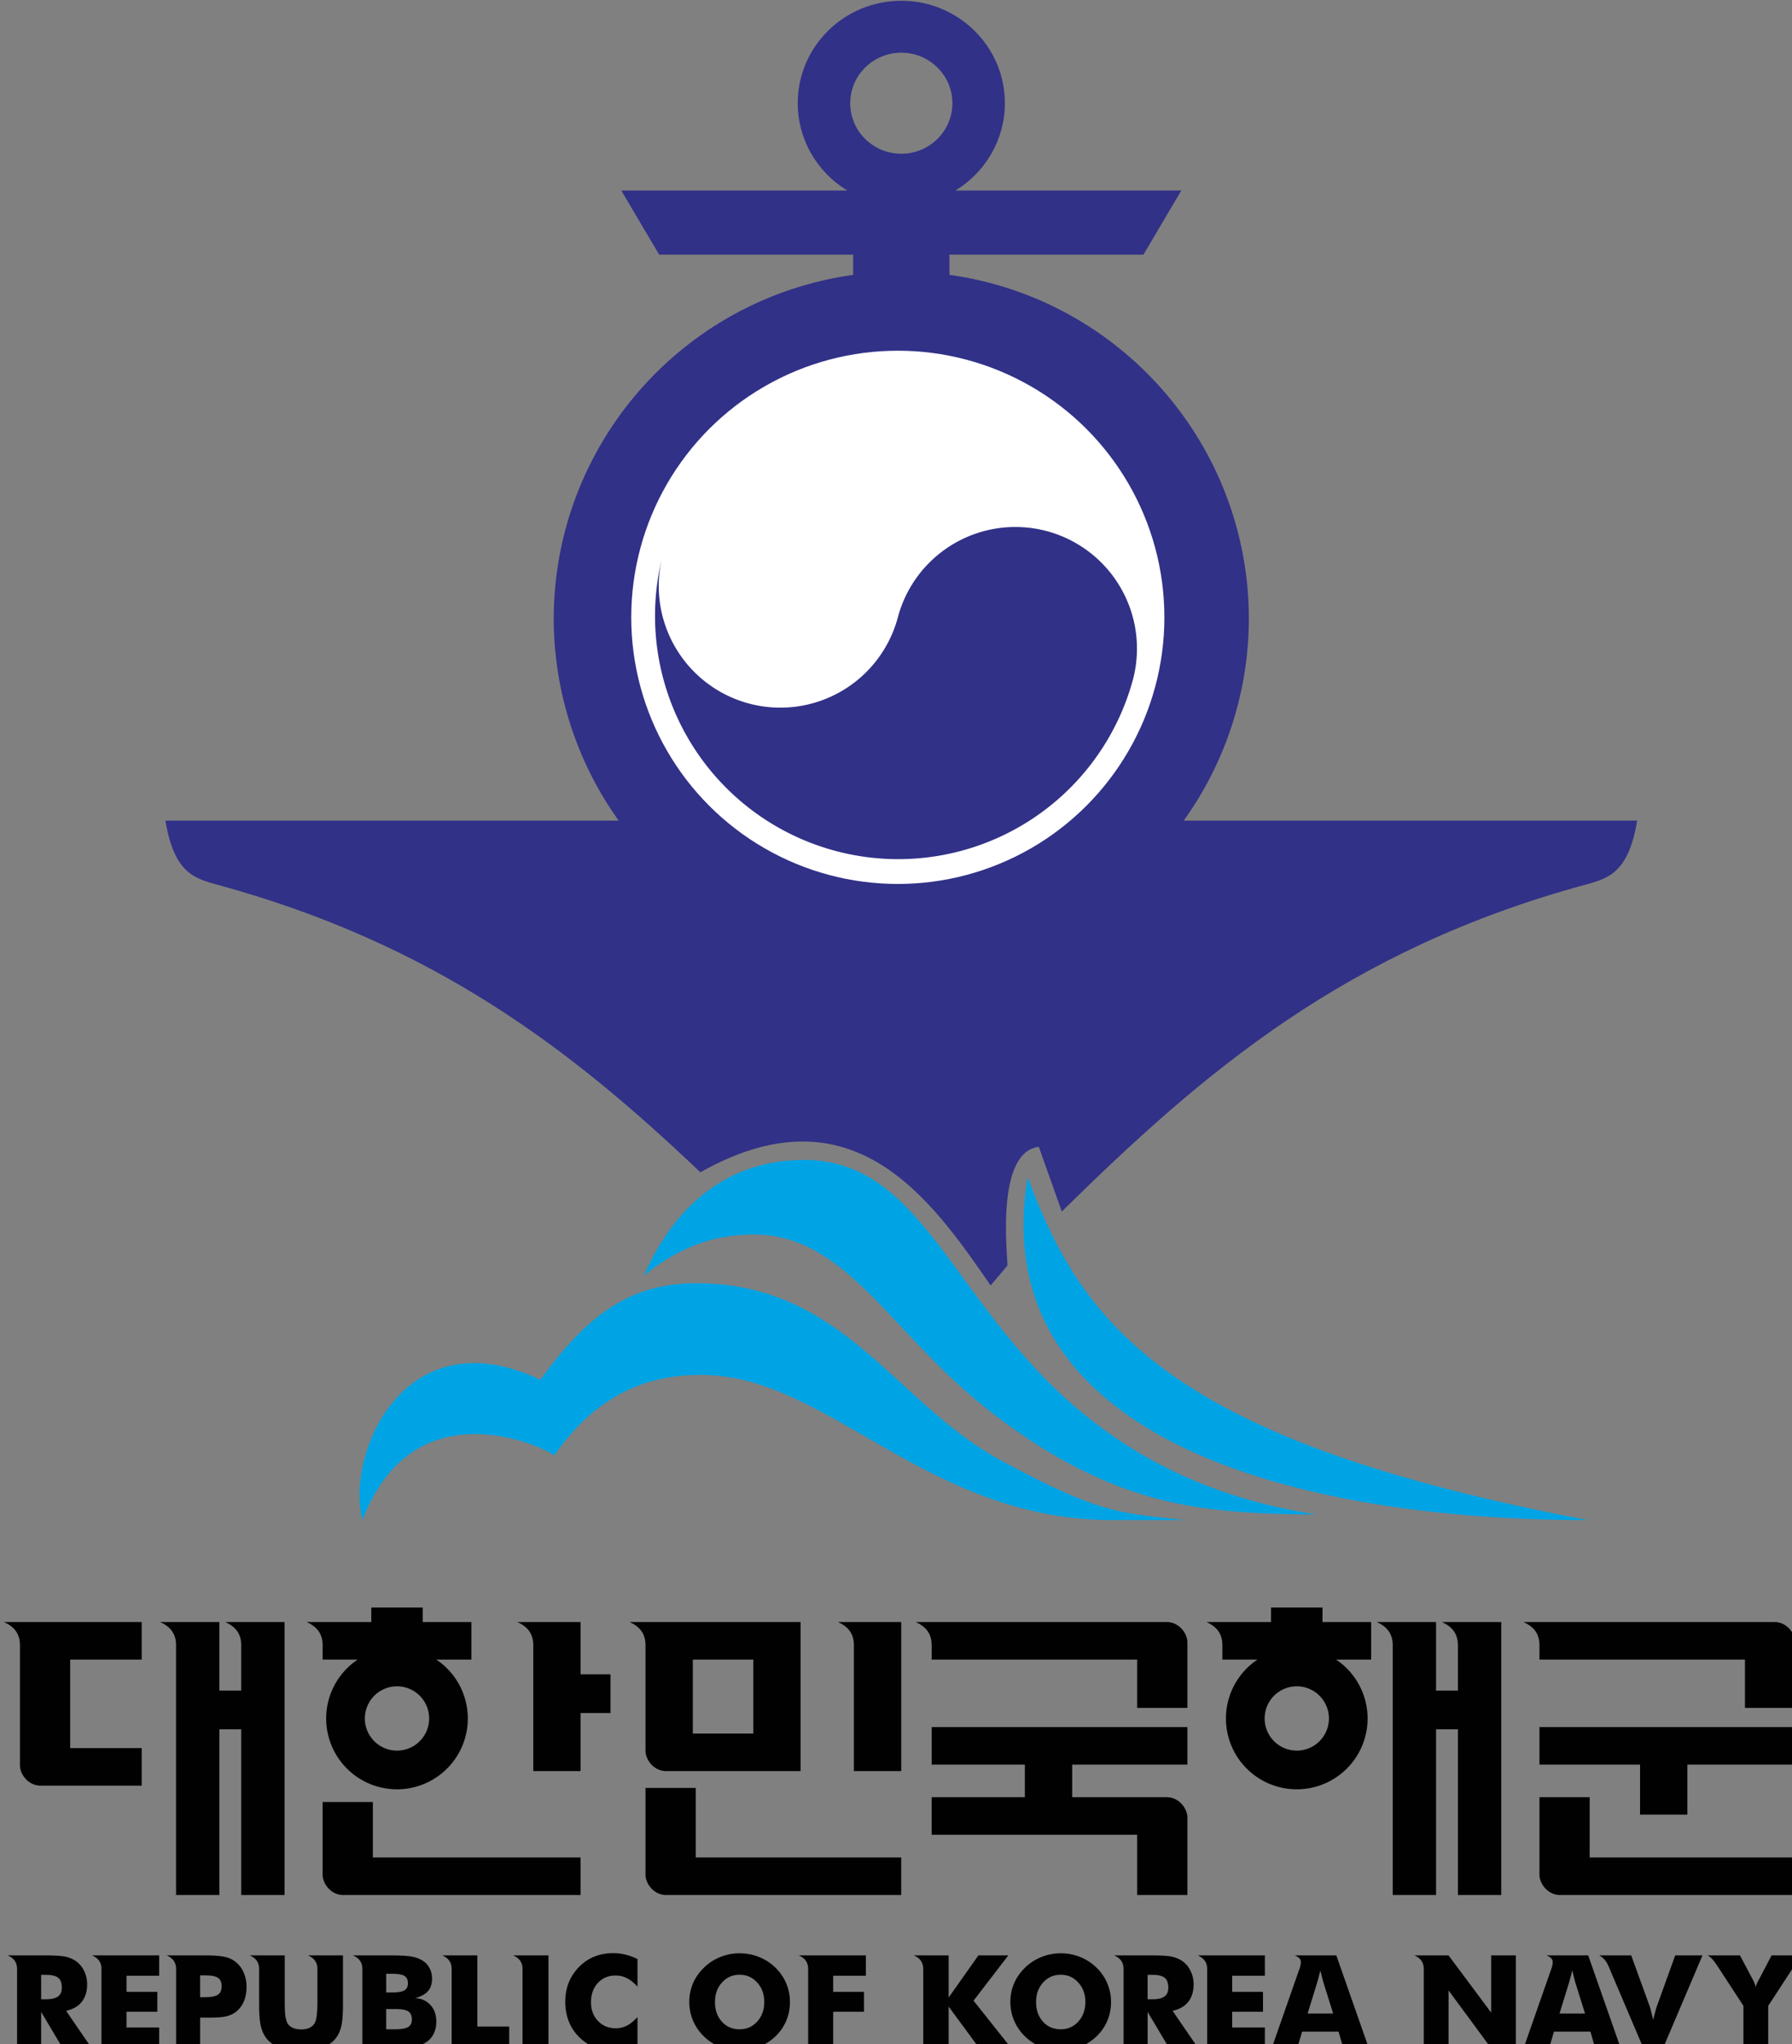
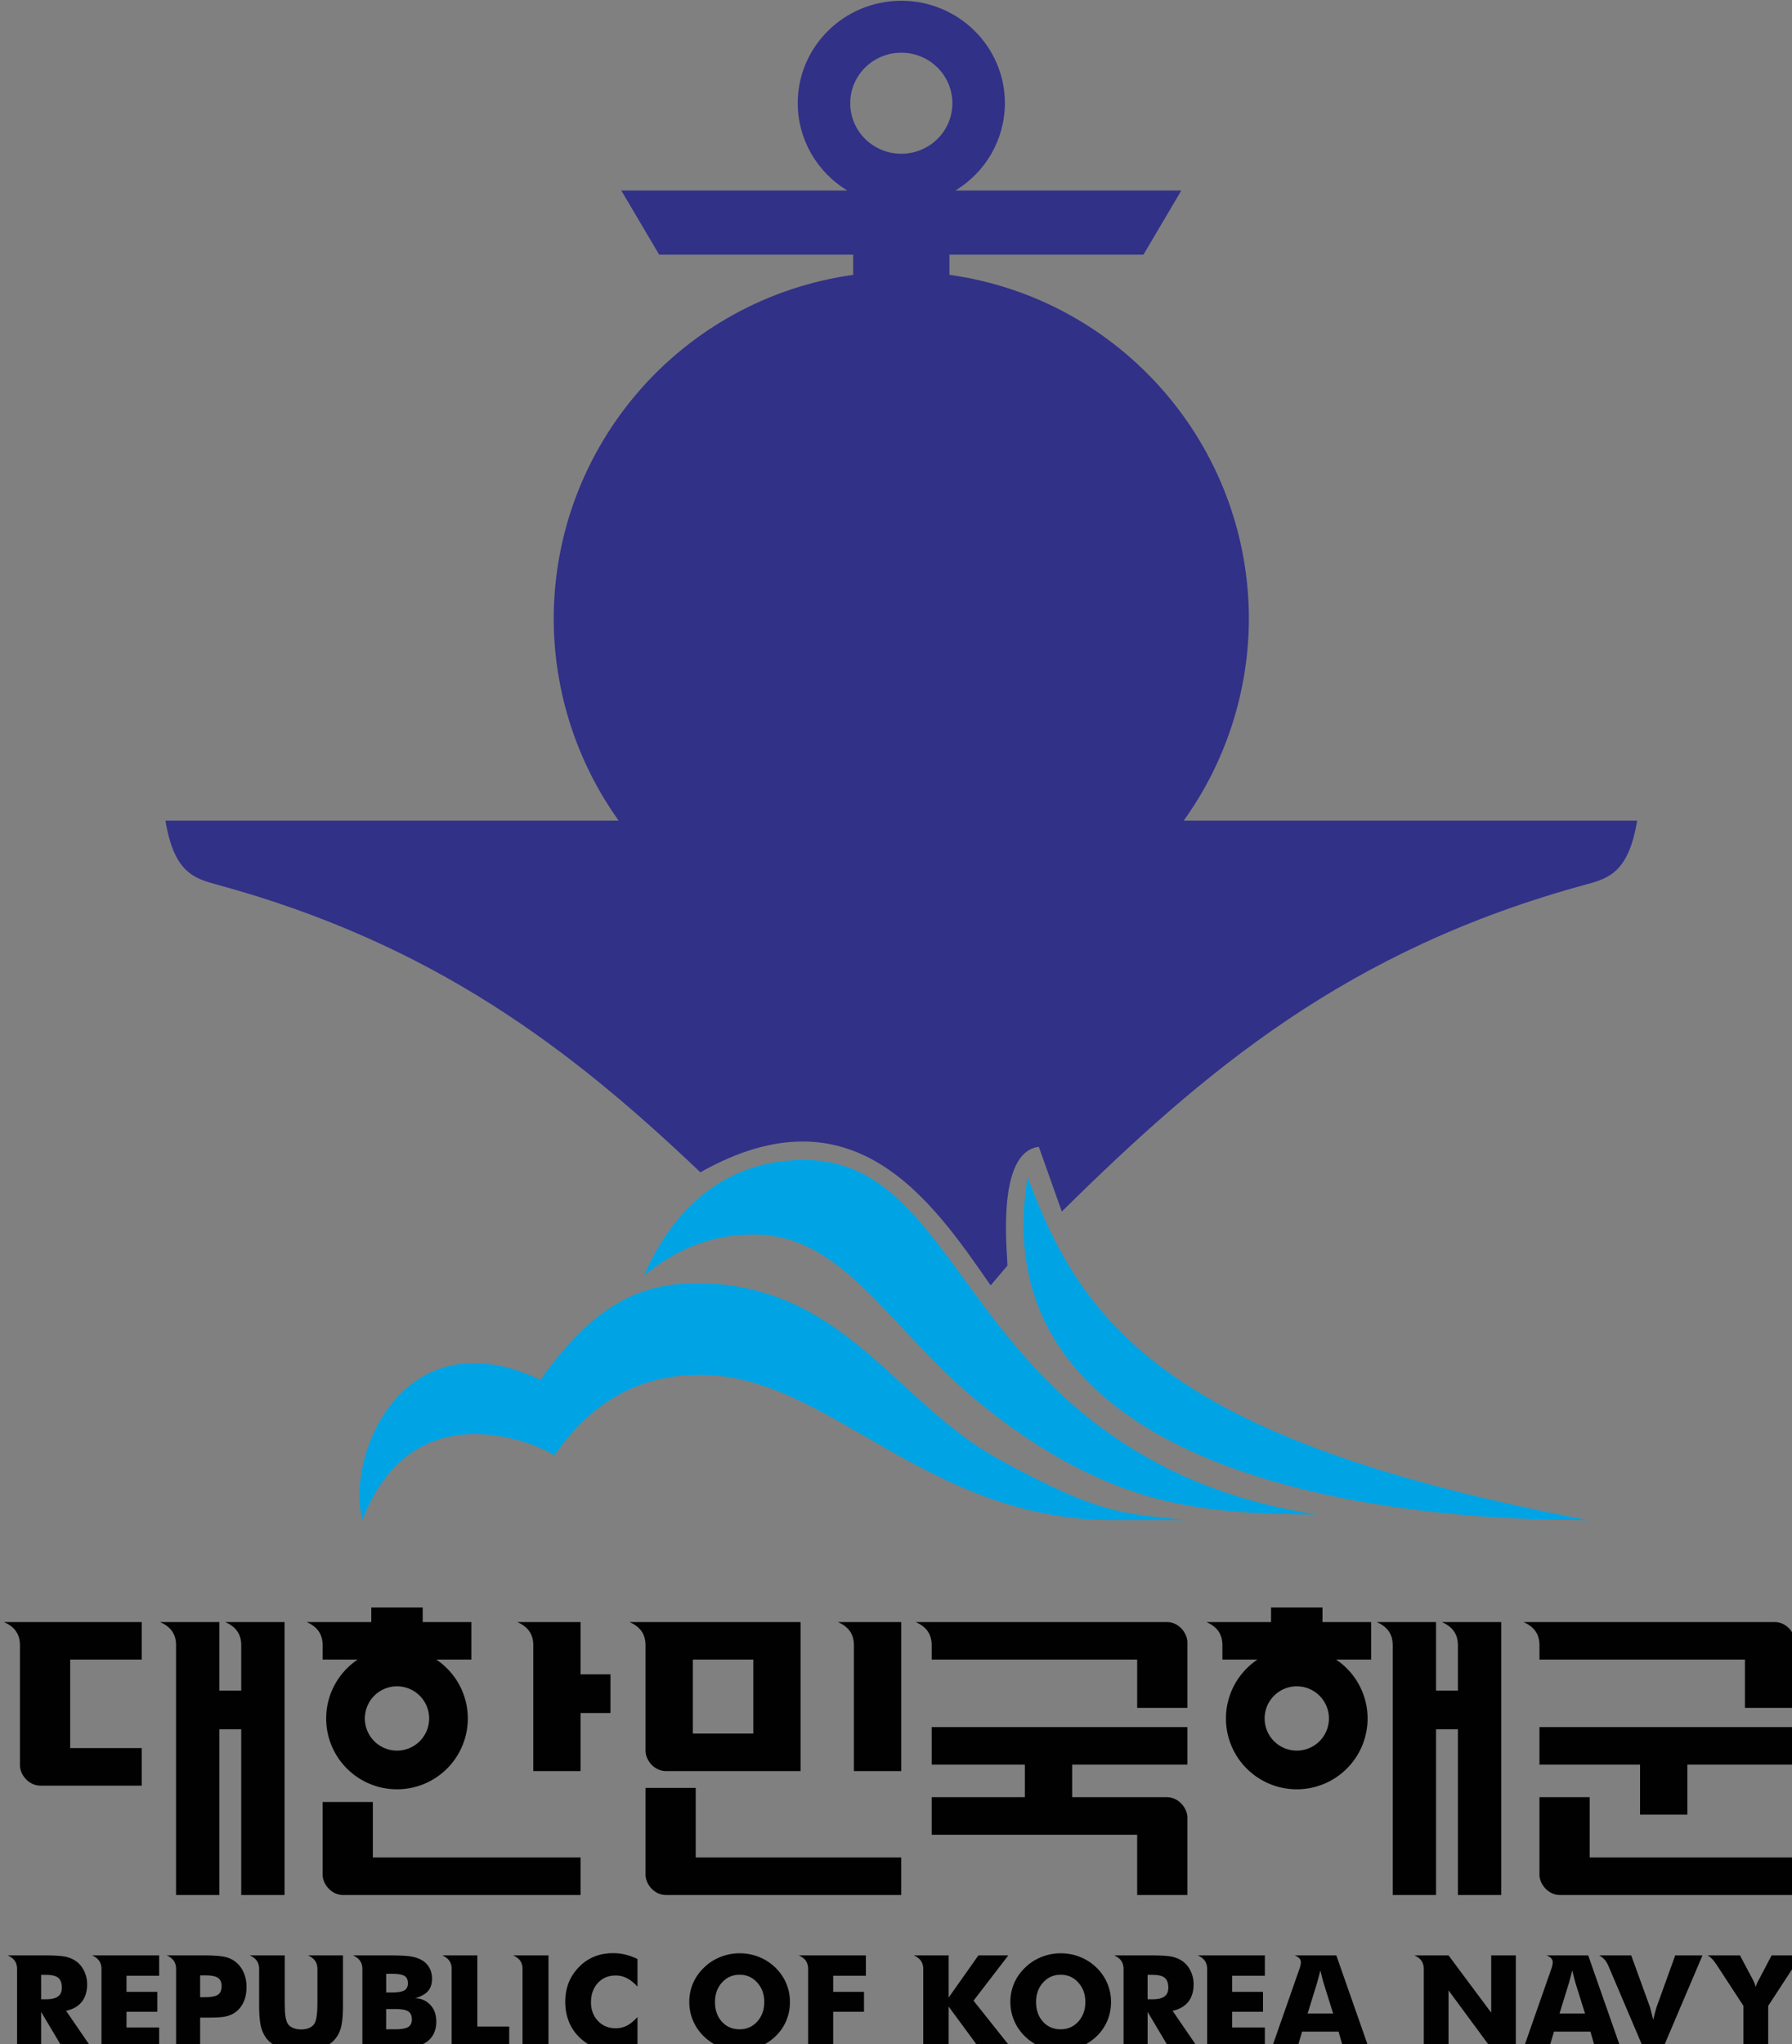
<svg xmlns="http://www.w3.org/2000/svg" xmlns:ns1="http://sodipodi.sourceforge.net/DTD/sodipodi-0.dtd" xmlns:ns2="http://www.inkscape.org/namespaces/inkscape" width="66.146mm" height="75.434mm" version="1.1" viewBox="0 0 66.146 75.434" id="svg18" ns1:docname="Logo_of_the_Republic_of_Korea_Navy.svg" ns2:version="1.0.2-2 (e86c870879, 2021-01-15)">
  <rect x="0" y="0" width="66.146" height="75.434" fill="#808080" stroke="none" />
  <defs id="defs22" />
  <ns1:namedview pagecolor="#ffffff" bordercolor="#666666" borderopacity="1" objecttolerance="10" gridtolerance="10" guidetolerance="10" ns2:pageopacity="0" ns2:pageshadow="2" ns2:window-width="1920" ns2:window-height="991" id="namedview20" showgrid="false" ns2:zoom="1.3205667" ns2:cx="290.81066" ns2:cy="185.96314" ns2:window-x="-9" ns2:window-y="-9" ns2:window-maximized="1" ns2:current-layer="svg18" />
  <g transform="translate(-196.67 -268.4)" id="g16">
    <g transform="matrix(.25 0 0 .25 147.57 257.99)" id="g14">
      <path transform="scale(.265)" d="m1243.3 157.57c-31.873 9.6e-4 -57.711 25.549-57.711 57.064 0.029 19.857 10.497 38.271 27.637 48.619h-125.94l21.094 35.734h108.1v11.258c-95.574 13.364-166.72 95.055-166.84 191.56 0.057 40.343 12.711 79.66 36.195 112.46h-252.53c4.693 28.411 15.543 32.068 28.17 35.494 121.36 32.927 197.9 91.9 269.86 160.39 84.953-47.817 128.31 14.626 161.74 63.026 3.873-4.594 6.305-7.442 9.363-11.052 0-6.528-6.619-63.301 17.49-66.141l12.791 36.014v0.012c78.926-77.678 158.31-145.87 292.4-182.25 12.627-3.426 23.477-7.083 28.17-35.494h-252.63c23.522-32.79 36.212-72.109 36.299-112.46-0.105-96.511-71.257-178.21-166.84-191.58v-11.236h108.1l21.096-35.734h-125.89c17.122-10.359 27.57-28.771 27.59-48.619 1e-4 -31.516-25.839-57.065-57.713-57.064zm0 28.924c15.719-8.2e-4 28.462 12.599 28.461 28.141-5e-4 15.541-12.743 28.139-28.461 28.139-15.717-2.1e-4 -28.458-12.598-28.459-28.139-6e-4 -15.541 12.741-28.14 28.459-28.141z" fill="#313188" style="paint-order:markers fill stroke" id="path4" />
-       <circle cx="328.96" cy="132.77" r="39.359" fill="#fff" style="paint-order:markers fill stroke" id="circle6" />
      <path transform="scale(.265)" d="m1189.1 803.26c-36.772 0-69.426 19.371-89.23 64.443 20.121-16.321 39.684-22.881 61.211-22.881 51.75 0 75.935 54.718 130.32 97.449 28.916 22.719 62.457 42.881 102.85 51.783 23.545 5.189 50.356 6.738 80.373 6.738-59.599-9.227-101.29-31.958-133.12-58.859-70.039-59.195-86.036-138.67-152.4-138.67zm124.62 9.584c-24.445 145.9 149.36 191.07 312.12 191.07-231.3-43.881-281.39-107.3-312.12-191.07zm-184.79 59.098c-35.886 0-60.201 16.942-86.684 53.814-76.227-36.159-108.84 42.025-99.16 78.162 29.875-78.386 107.51-37.406 106.77-35.9 23.513-33.992 52.349-45.706 84.16-44.967 69.663 1.619 123.7 80.867 227.15 80.867h40.041c-33.596-4.152-44.996-1.83-103.37-33.82-58.371-31.99-86.916-98.156-168.91-98.156z" fill="#00a4e5" style="paint-order:markers fill stroke" id="path8" />
-       <path d="m294.23 123.67a17.954 17.954 0 0 0 34.736 9.098 17.954 17.954 0 0 1 34.736 9.098 35.908 35.908 45 0 1-69.471-18.197z" fill="#313188" stroke-width="2.992" id="path10" />
      <path transform="scale(.265)" d="m947.99 1052.6v8.09h-36.053c6.428 2.801 8.945 7.167 8.945 12.976v7.938h19.535a39.462 39.462 0 0 0-17.557 32.803 39.462 39.462 0 0 0 39.461 39.461 39.462 39.462 0 0 0 39.459-39.461 39.462 39.462 0 0 0-17.574-32.803h19.553v-20.914h-27.107v-8.09zm501.32 0v8.09h-36.053c6.428 2.801 8.945 7.167 8.945 12.976v7.938h19.537a39.462 39.462 0 0 0-17.559 32.803 39.462 39.462 0 0 0 39.461 39.461 39.462 39.462 0 0 0 39.461-39.461 39.462 39.462 0 0 0-17.576-32.803h19.553v-20.914h-27.107v-8.09zm-706.01 8.09c6.428 2.801 8.945 7.169 8.945 12.978v61.205h2e-3v5.682c0 4.882 4.583 11.268 11.518 11.268h56.322v-20.918h-39.859v-49.299h39.859v-20.916h-67.842zm86.975 0c6.428 2.801 8.945 7.169 8.945 12.978v139.09h24.145v-92.314h12.172v92.314h24.145v-152.06h-33.09c6.428 2.801 8.945 7.169 8.945 12.978v25.193h-12.172v-38.172h-24.145zm199.03 0c6.428 2.801 8.945 7.168 8.945 12.978v70.051h26.365v-32.363h16.648v-21.529h-16.648v-29.137h-26.365zm62.533 0c6.428 2.801 8.945 7.167 8.945 12.976v58.787c0 4.882 4.585 11.266 11.52 11.266h74.889v-83.029h-86.408zm116.11 0c6.428 2.801 8.945 7.168 8.945 12.978v70.051h26.367v-83.029h-26.367zm43.334 0c6.428 2.801 8.943 7.169 8.943 12.978v7.938h114.49v26.914h27.98v-36.562c0-4.882-4.585-11.268-11.52-11.268h-130.95zm256.87 0c6.428 2.801 8.945 7.168 8.945 12.978v139.09h24.146v-92.314h12.17v92.314h24.146v-152.06h-33.092c6.428 2.801 8.945 7.168 8.945 12.978v25.193h-12.17v-38.172h-24.146zm81.764 0c6.428 2.801 8.945 7.169 8.945 12.978v7.938h114.49v26.914h27.98v-36.562c0-4.882-4.585-11.268-11.52-11.268h-130.95zm-462.76 20.914h33.674v41.199h-33.674zm-164.83 14.893a17.909 17.909 0 0 1 17.908 17.91 17.909 17.909 0 0 1-17.908 17.908 17.909 17.909 0 0 1-17.91-17.908 17.909 17.909 0 0 1 17.91-17.91zm501.32 0a17.909 17.909 0 0 1 17.908 17.91 17.909 17.909 0 0 1-17.908 17.908 17.909 17.909 0 0 1-17.908-17.908 17.909 17.909 0 0 1 17.908-17.91zm-203.42 22.707v20.916h51.912v18.143h-51.914v20.918h114.49v33.574h27.98v-43.225c0-4.882-4.585-11.268-11.52-11.268h-52.672v-18.143h64.191v-20.916zm338.63 0v20.916h56.053v27.879h26.367v-27.879h60.053v-20.916zm-498.07 33.875v48.408c0 4.882 4.585 11.268 11.52 11.268h130.95v-20.918h-114.49v-38.758zm498.07 5.184v43.225c0 4.882 4.583 11.266 11.518 11.266h130.95v-20.916h-114.49v-33.574zm-677.97 2.688v40.537c0 4.882 4.583 11.268 11.518 11.268h132.21v-20.918h-115.75v-30.887zm161.85 84.193c-3.799 0-7.276 0.636-10.43 1.908-3.13 1.248-5.926 3.12-8.387 5.617-2.652 2.662-4.622 5.619-5.912 8.869-1.29 3.227-1.935 6.809-1.935 10.742 0 4.923 1.027 9.363 3.082 13.32 2.079 3.934 5.064 7.184 8.959 9.752 1.983 1.366 4.181 2.377 6.594 3.037 2.413 0.683 5.091 1.025 8.029 1.025 1.195 0 2.354-0.072 3.477-0.213 1.147-0.141 2.257-0.341 3.332-0.6 2.27-0.565 4.528-1.377 6.774-2.438v-15.441c-2.031 2.214-4.003 3.815-5.914 4.805-1.911 0.966-3.977 1.449-6.199 1.449-4.038 0-7.347-1.365-9.928-4.098-2.58-2.756-3.869-6.196-3.869-10.318 0-4.428 1.278-8.031 3.834-10.811s5.877-4.17 9.963-4.17c2.174 0 4.253 0.507 6.236 1.52 1.983 1.013 3.942 2.579 5.877 4.699v-15.404c-2.294-1.107-4.54-1.921-6.738-2.439-2.198-0.542-4.478-0.812-6.844-0.812zm70.494 0.07c-3.727 0-7.323 0.696-10.787 2.086-3.464 1.39-6.475 3.345-9.031 5.865-2.724 2.615-4.778 5.546-6.164 8.797-1.386 3.227-2.08 6.691-2.08 10.389 0 3.651 0.706 7.124 2.115 10.422 1.41 3.298 3.429 6.22 6.057 8.764 2.628 2.544 5.663 4.511 9.104 5.9 3.441 1.366 7.036 2.049 10.787 2.049 3.632 0 7.191-0.694 10.68-2.084 3.512-1.39 6.594-3.356 9.246-5.9 2.652-2.544 4.66-5.441 6.021-8.691 1.386-3.251 2.078-6.737 2.078-10.459 0-3.698-0.706-7.185-2.115-10.459-1.386-3.274-3.391-6.183-6.019-8.726-2.628-2.567-5.663-4.534-9.104-5.9-3.417-1.366-7.012-2.051-10.787-2.051zm178.9 0c-3.727 0-7.323 0.696-10.787 2.086-3.464 1.39-6.475 3.345-9.031 5.865-2.724 2.615-4.778 5.546-6.164 8.797-1.386 3.227-2.078 6.691-2.078 10.389 0 3.651 0.706 7.124 2.115 10.422 1.41 3.298 3.429 6.22 6.057 8.764 2.628 2.544 5.661 4.511 9.102 5.9 3.441 1.366 7.036 2.049 10.787 2.049 3.632 0 7.193-0.694 10.682-2.084 3.512-1.39 6.594-3.356 9.246-5.9 2.652-2.544 4.658-5.441 6.019-8.691 1.386-3.251 2.08-6.737 2.08-10.459 0-3.698-0.706-7.185-2.115-10.459-1.386-3.274-3.393-6.183-6.021-8.726-2.628-2.567-5.661-4.534-9.102-5.9-3.417-1.366-7.014-2.051-10.789-2.051zm-586.74 1.166c3.78 1.647 5.26 4.216 5.26 7.633v44.096h13.404v-20.246l12.041 20.246h16.164l-14.301-20.848c3.847-0.848 6.763-2.519 8.746-5.016 1.983-2.52 2.975-5.771 2.975-9.752 0-2.591-0.527-4.995-1.578-7.209-1.027-2.238-2.461-4.052-4.301-5.441-1.72-1.272-3.703-2.167-5.949-2.686-2.246-0.518-6.331-0.777-12.256-0.777h-14.945zm47.02 0c3.78 1.647 5.26 4.216 5.26 7.633v44.096h32.148v-11.59h-18.207v-8.727h17.168v-11.096h-17.168v-8.975h18.207v-11.342h-32.148zm41.572 0c3.78 1.647 5.262 4.216 5.262 7.633v44.096h13.402v-17.066h5.018c4.42 0 7.634-0.247 9.641-0.742 2.007-0.495 3.751-1.307 5.232-2.438 1.959-1.508 3.44-3.439 4.443-5.795 1.004-2.356 1.506-5.065 1.506-8.127 0-2.874-0.514-5.5-1.541-7.879-1.004-2.403-2.473-4.381-4.408-5.936-1.625-1.366-3.643-2.331-6.057-2.897-2.389-0.565-6.487-0.85-12.293-0.85h-14.943zm46.268 0c3.78 1.647 5.26 4.216 5.26 7.633v-7.633zm5.262 0-2e-3 21.978v5.369c0 5.653 0.359 9.848 1.076 12.58 0.741 2.732 1.9 5.028 3.477 6.889 1.84 2.096 4.301 3.674 7.383 4.734 3.082 1.036 6.892 1.555 11.432 1.555 4.444 0 8.243-0.53 11.396-1.59 3.154-1.06 5.615-2.626 7.383-4.699 1.649-1.861 2.819-4.156 3.512-6.889 0.358-1.39 0.622-3.123 0.789-5.195 0.167-2.096 0.252-4.558 0.252-7.385v-27.348h-19.49c3.78 1.647 5.262 4.216 5.262 7.633v17.525c0 3.58-0.107 6.218-0.322 7.914-0.191 1.672-0.502 3.04-0.932 4.1-0.55 1.319-1.518 2.33-2.904 3.037-0.669 0.353-1.422 0.613-2.258 0.777-0.836 0.165-1.732 0.248-2.688 0.248-1.935 0-3.595-0.354-4.981-1.061-1.386-0.707-2.33-1.66-2.832-2.861-0.478-1.201-0.813-2.568-1.004-4.1s-0.285-4.215-0.285-8.055v-25.158zm52.26 0c3.78 1.647 5.26 4.216 5.26 7.633v44.096h14.801c5.901 0 10.178-0.201 12.83-0.602 2.676-0.424 4.911-1.095 6.703-2.014 2.222-1.178 3.917-2.802 5.088-4.875 1.171-2.073 1.758-4.5 1.758-7.279 0-3.84-1.052-6.903-3.154-9.188-1.123-1.248-2.378-2.19-3.764-2.826-1.529-0.707-3.188-1.06-4.981-1.06 3.321-0.919 5.733-2.237 7.238-3.957 1.529-1.72 2.293-4.052 2.293-6.996 0-2.285-0.514-4.321-1.541-6.111-1.004-1.814-2.473-3.251-4.408-4.311-1.696-0.942-3.715-1.59-6.057-1.943-2.318-0.377-6.462-0.566-12.436-0.566h-14.371zm49.744 0c3.78 1.647 5.26 4.216 5.26 7.633v44.096h32.076v-12.084h-17.777v-39.644h-14.299zm39.494 0c3.78 1.647 5.26 4.216 5.26 7.633v44.096h14.443v-51.728h-14.443zm159.14 0c3.78 1.647 5.26 4.216 5.26 7.633v44.096h13.941v-20.316h17.168v-11.096h-17.168v-8.975h18.207v-11.342h-32.148zm64.108 0c3.78 1.647 5.262 4.216 5.262 7.633v44.096h14.156v-23.215l17.094 23.215h17.848l-21.072-26.5 19.389-25.228h-16.666l-16.592 23.496v-23.496h-14.156zm111.62 0c3.78 1.647 5.26 4.216 5.26 7.633v44.096h13.404v-20.246l12.041 20.246h16.162l-14.299-20.848c3.847-0.848 6.761-2.519 8.744-5.016 1.983-2.52 2.975-5.771 2.975-9.752 0-2.591-0.525-4.995-1.576-7.209-1.027-2.238-2.461-4.052-4.301-5.441-1.72-1.272-3.703-2.167-5.949-2.686-2.246-0.518-6.331-0.777-12.256-0.777h-14.945zm46.578 0c3.78 1.647 5.26 4.216 5.26 7.633v44.096h32.146v-11.59h-18.205v-8.727h17.166v-11.096h-17.166v-8.975h18.205v-11.342h-32.146zm54.037 0c3.78 1.647 3.846 3.241 2.928 6.668l-15.766 45.06h14.227l2.725-9.258h20.32l2.652 9.258h14.227l-18.133-51.728h-17.92zm66.648 0c3.78 1.647 5.262 4.216 5.262 7.633v44.096h13.797v-32.234l23.762 32.234h13.725v-51.728h-13.725v31.898l-23.762-31.898h-13.797zm73.688 0c3.78 1.647 3.846 3.241 2.928 6.668l-15.766 45.06h14.227l2.725-9.258h20.32l2.652 9.258h14.226l-18.133-51.728h-17.92zm29.322 0c2.675 1.544 4.03 3.288 5.262 6.184l19.375 45.545h10.894l22.004-51.728h-15.195l-10.43 28.938-0.752 2.65-1.074 4.275-1.184-4.699-0.574-2.227-10.5-28.938h-12.564zm60.398 0c2.674 1.544 4.172 4.012 5.613 6.141l14.344 21.984v23.604h13.797v-23.604l18.35-28.125h-16.451l-6.988 13.32-0.285 0.531c-0.812 1.413-1.326 2.697-1.541 3.852-0.311-1.296-0.824-2.628-1.541-3.994l-0.217-0.389-7.059-13.32h-12.408zm-215.77 8.375 1.111 4.451 0.68 2.51 5.34 17.064h-14.227l5.268-17.064 0.896-3.322c0.191-0.636 0.345-1.224 0.465-1.766 0.143-0.542 0.299-1.166 0.467-1.873zm140.34 0 1.111 4.451 0.68 2.51 5.34 17.064h-14.227l5.268-17.064 0.896-3.322c0.191-0.636 0.345-1.224 0.465-1.766 0.143-0.542 0.299-1.166 0.467-1.873zm-660.83 1.873h3.082c3.512 0 5.89 0.4 7.133 1.201 1.266 0.801 1.898 2.166 1.898 4.098 0 1.861-0.657 3.18-1.971 3.957-1.314 0.777-3.739 1.166-7.275 1.166h-2.867zm196.93 0.529c3.894 0 7.155 1.448 9.783 4.346 1.338 1.484 2.329 3.122 2.975 4.912 0.645 1.79 0.969 3.768 0.969 5.936 0 4.358-1.304 7.986-3.908 10.883-2.604 2.874-5.876 4.311-9.818 4.311-4.038 0-7.336-1.414-9.893-4.24-2.557-2.85-3.834-6.501-3.834-10.953 0-4.358 1.302-7.974 3.906-10.848 2.628-2.897 5.902-4.346 9.82-4.346zm178.9 0c3.894 0 7.157 1.448 9.785 4.346 1.338 1.484 2.329 3.122 2.975 4.912s0.967 3.768 0.967 5.936c0 4.358-1.302 7.986-3.906 10.883-2.604 2.874-5.878 4.311-9.82 4.311-4.038 0-7.334-1.414-9.891-4.24-2.556-2.85-3.834-6.501-3.834-10.953 0-4.358 1.302-7.974 3.906-10.848 2.628-2.897 5.9-4.346 9.818-4.346zm-568.07 0.07h2.867c3.13 0 5.352 0.553 6.666 1.66 1.338 1.084 2.006 2.921 2.006 5.512 0 2.214-0.717 3.841-2.15 4.877-1.41 1.036-3.654 1.555-6.736 1.555h-2.652zm616.48 0h2.867c3.13 0 5.352 0.553 6.666 1.66 1.338 1.084 2.006 2.921 2.006 5.512 0 2.214-0.717 3.841-2.15 4.877-1.41 1.036-3.656 1.555-6.738 1.555h-2.65zm-527.89 0.283h2.867c3.393 0 5.758 0.47 7.096 1.412 1.338 0.919 2.008 2.45 2.008 4.594 0 2.261-0.681 3.851-2.043 4.77-1.362 0.919-3.763 1.379-7.203 1.379h-2.725zm103.64 18.762h5.232c3.441 0 5.819 0.447 7.133 1.342 1.314 0.872 1.971 2.368 1.971 4.488 0 1.955-0.704 3.355-2.113 4.203-1.386 0.824-3.788 1.238-7.205 1.238h-5.018z" fill="#010101" style="font-feature-settings:normal;font-variant-caps:normal;font-variant-ligatures:normal;font-variant-numeric:normal" id="path12" />
    </g>
  </g>
</svg>